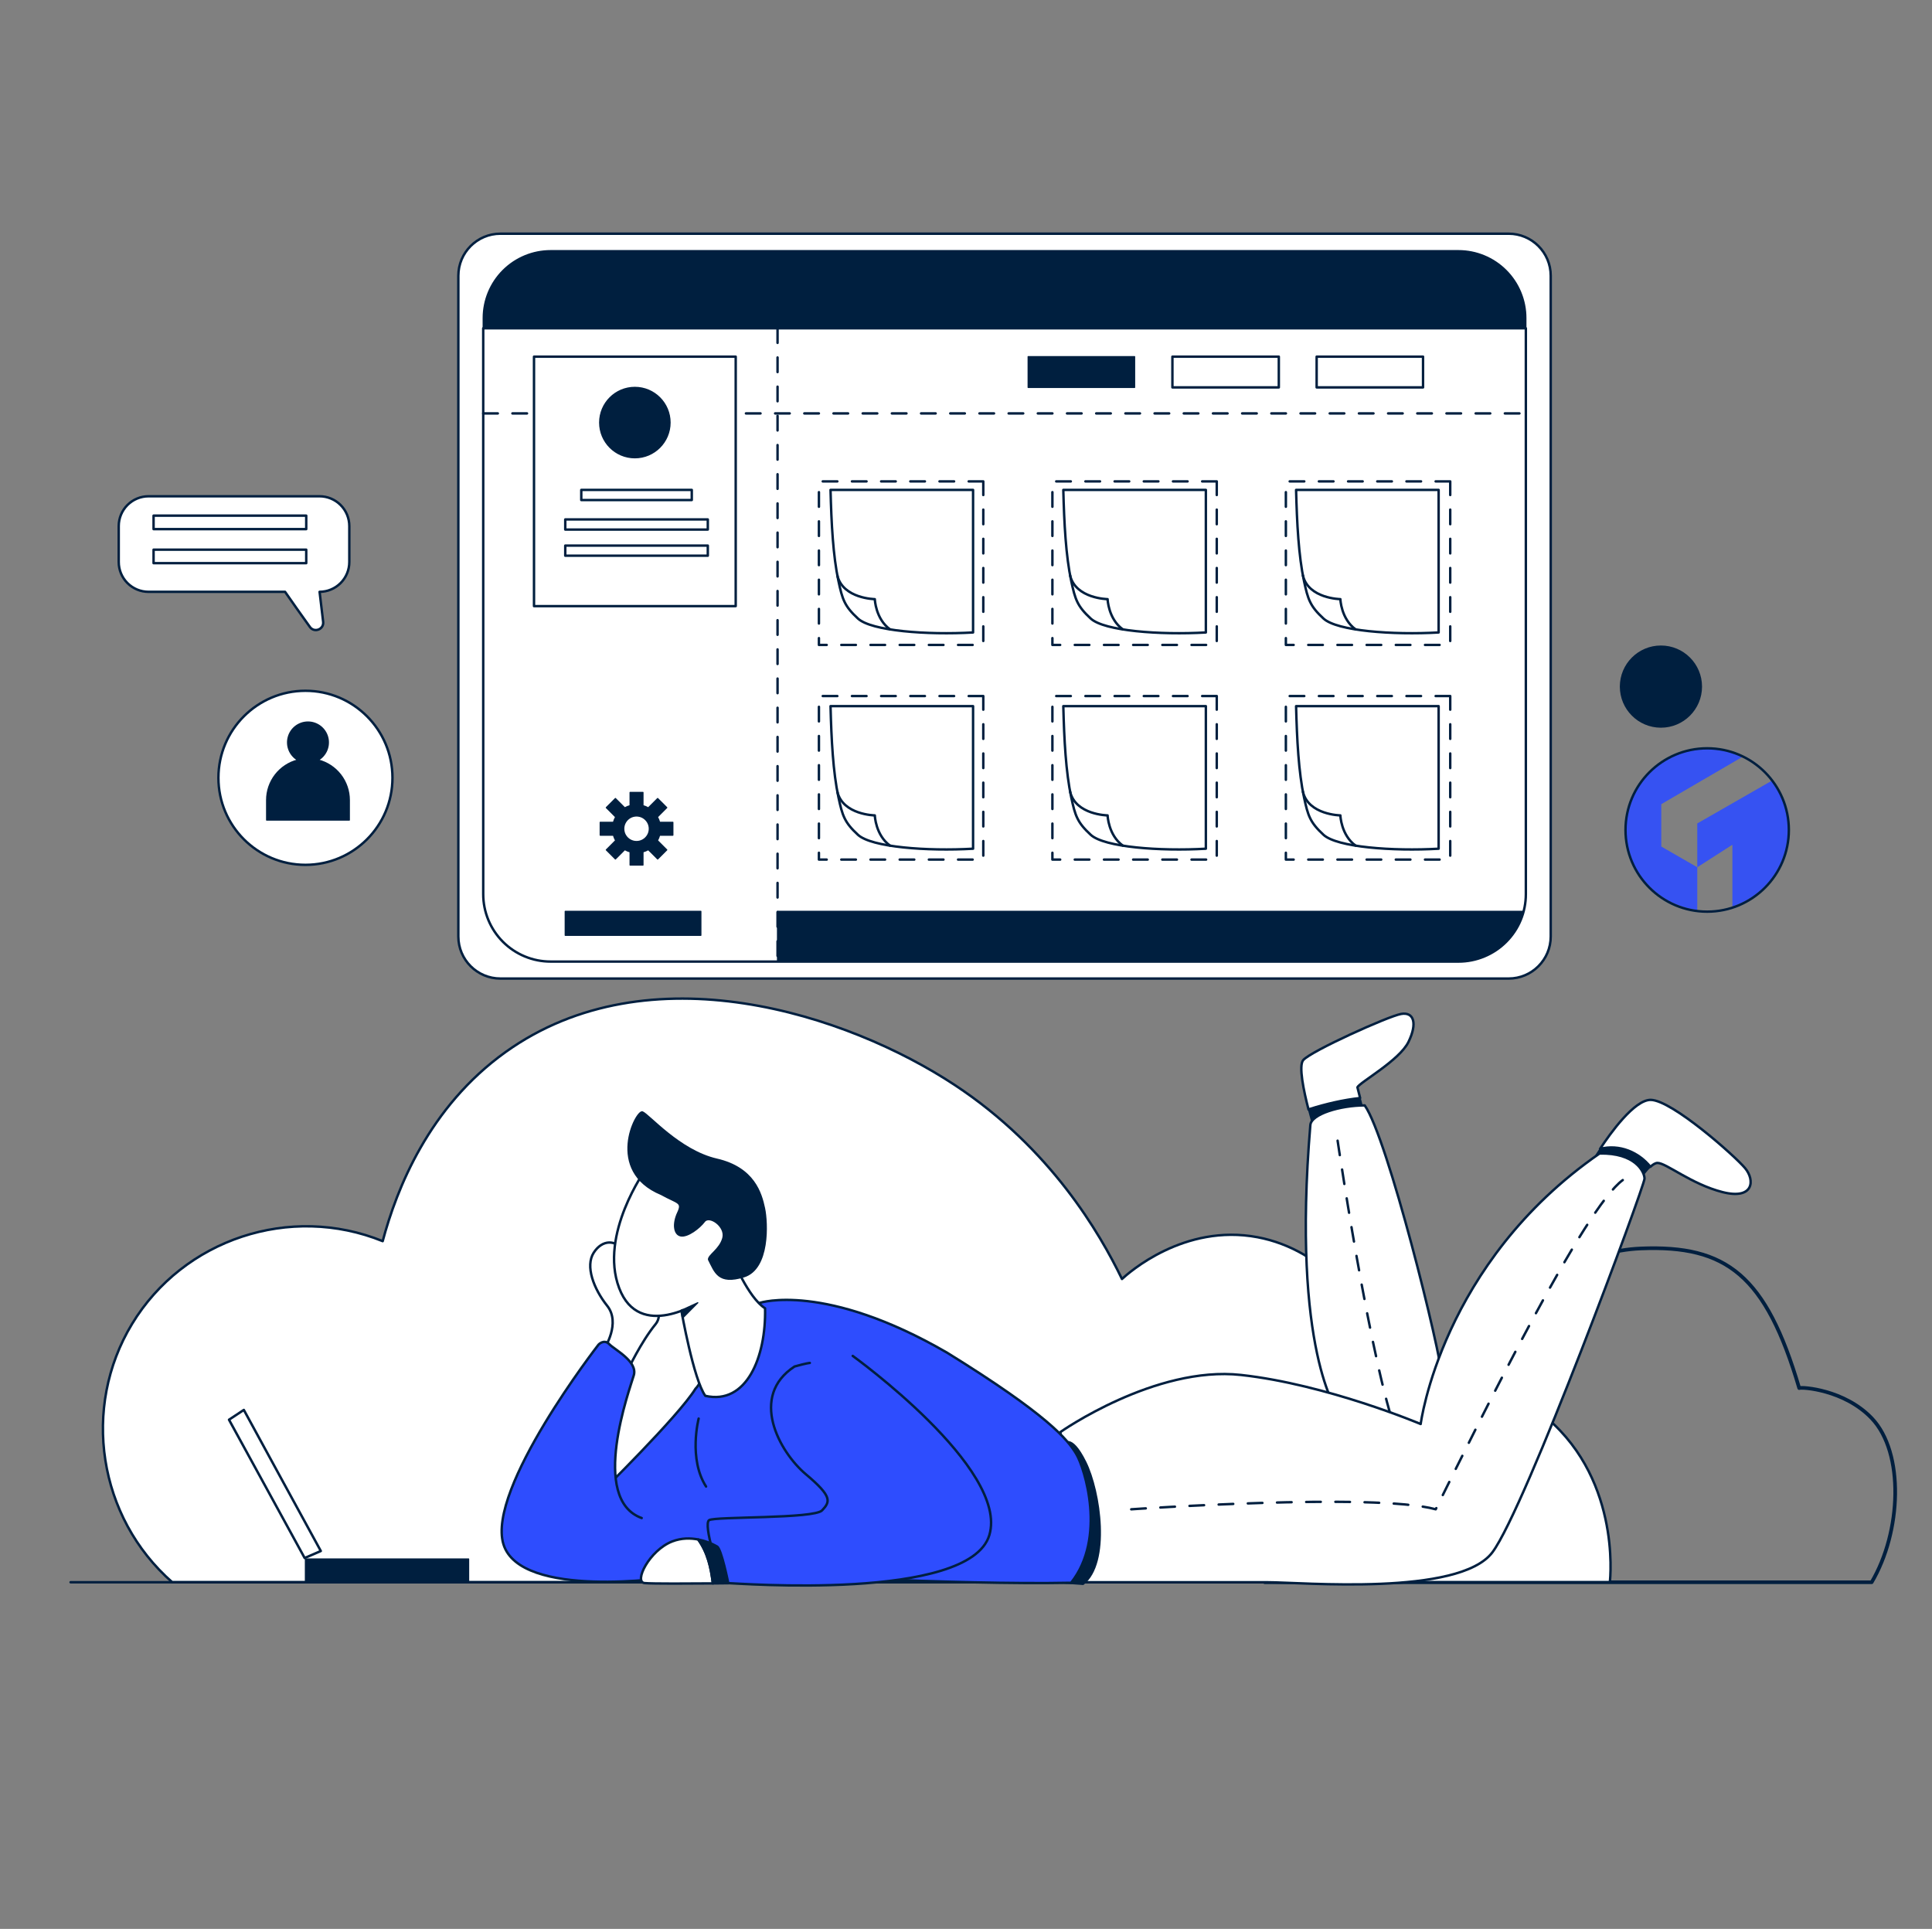
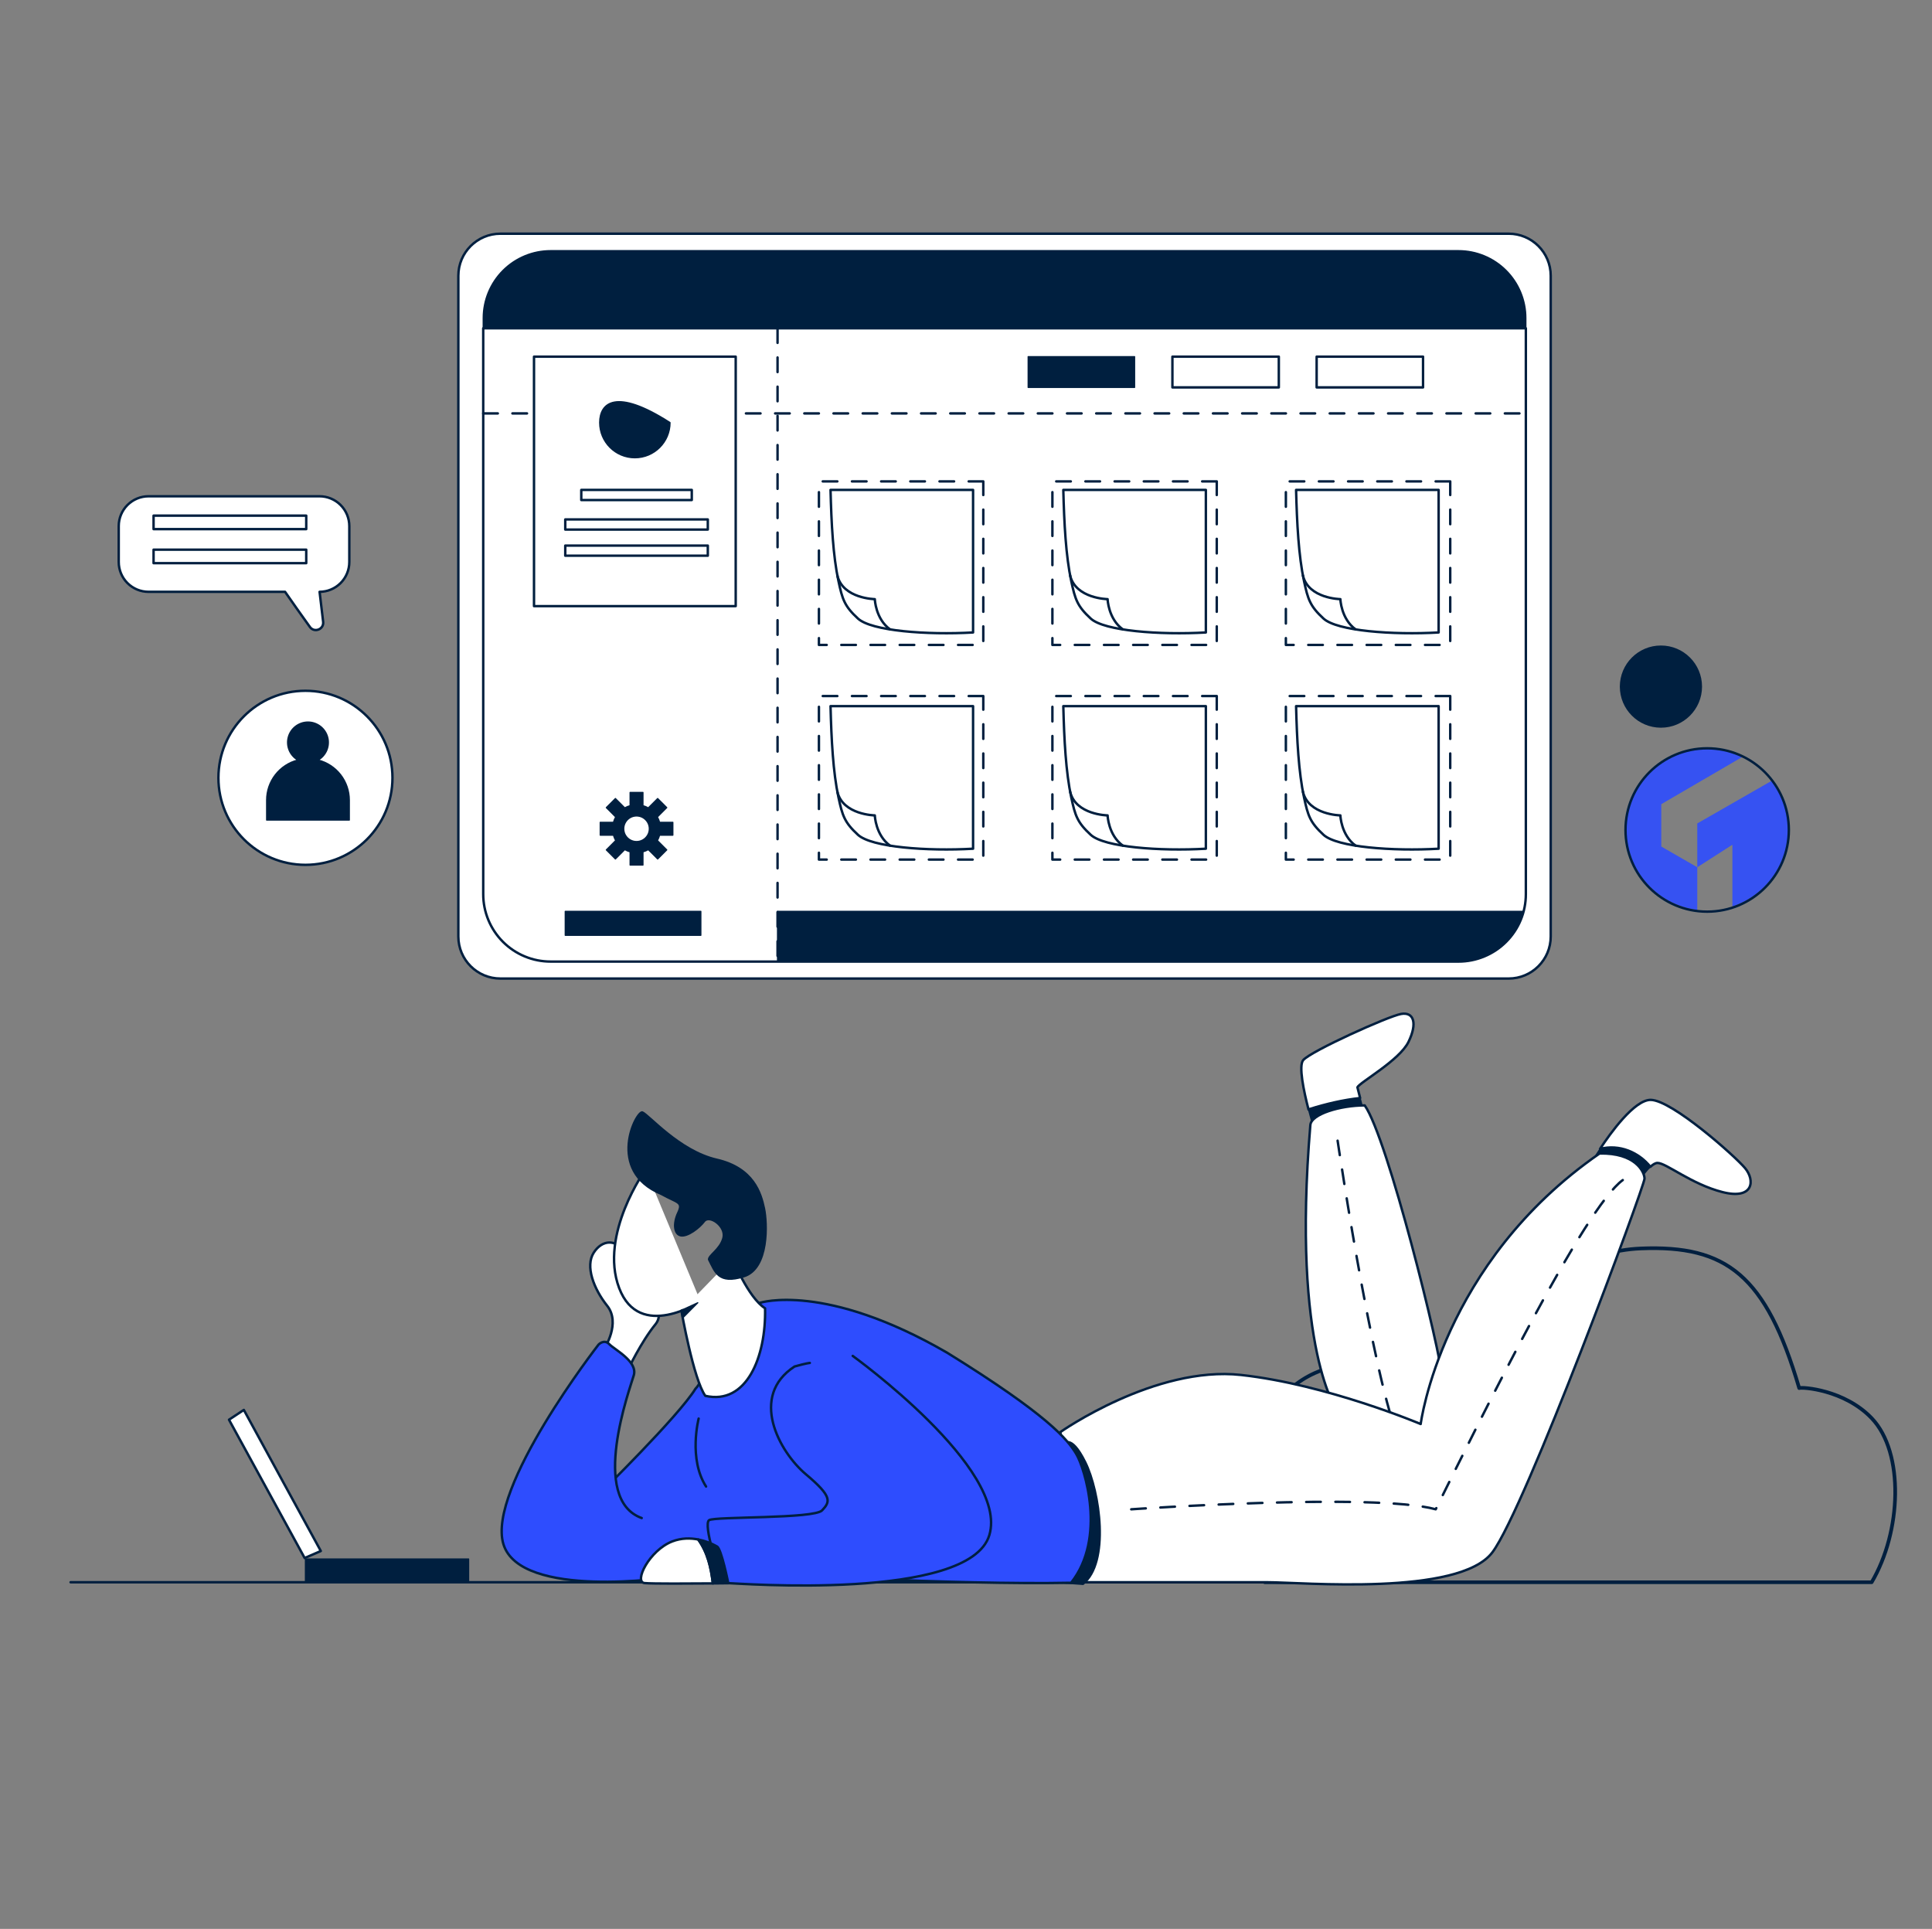
<svg xmlns="http://www.w3.org/2000/svg" width="601" height="600" viewBox="0 0 601 600" fill="none">
  <rect x="0" y="0" width="601" height="600" fill="#808080" stroke="none" />
  <g clip-path="url(#clip0_9_2)">
    <path d="M382.725 482.724C376.621 468.47 388.351 441.682 403.38 430.409C421.953 416.476 455.32 427.739 458.134 429.491C459.198 427.028 476.081 389.739 510.454 388.349C537.051 387.273 549.332 396.642 559.689 431.786C560.569 431.397 573.772 432.249 582.27 441.184C592.463 451.9 591.506 476.481 582.232 492.179H393.507C386.798 489.836 384.01 485.724 382.725 482.724Z" stroke="#001F3F" stroke-width="1.136" stroke-linecap="round" stroke-linejoin="round" />
-     <path d="M478.962 439.282C458.036 423.224 433.944 428.458 430.662 429.229C427.749 406.576 411.523 388.693 391.189 384.853C368.315 380.532 351.003 396.013 349.019 397.847C342.164 383.694 326.911 357.256 297.042 337.534C263.621 315.466 201.997 295.268 157.292 327.236C133.402 344.319 123.38 369.837 119.044 386.078C90.289 374.417 57.057 385.448 41.079 411.822C25.295 437.874 30.546 471.962 53.583 492.178H500.782C500.972 490.564 504.159 458.617 478.962 439.282Z" fill="white" stroke="#001F3F" stroke-width="0.757" stroke-linecap="round" stroke-linejoin="round" />
    <path d="M469.314 72.696H155.661C148.437 72.696 142.581 78.552 142.581 85.776V291.307C142.581 298.53 148.437 304.387 155.661 304.387H469.314C476.538 304.387 482.394 298.53 482.394 291.307V85.776C482.394 78.552 476.538 72.696 469.314 72.696Z" fill="white" stroke="#001F3F" stroke-width="0.757" stroke-linecap="round" stroke-linejoin="round" />
    <path d="M474.657 98.934C474.657 93.375 472.448 88.043 468.517 84.112C464.586 80.18 459.254 77.972 453.694 77.972H171.283C165.723 77.972 160.391 80.18 156.46 84.112C152.529 88.043 150.32 93.375 150.32 98.934V102.117H474.657V98.934Z" fill="#001F3F" stroke="#001F3F" stroke-width="0.379" stroke-linecap="round" stroke-linejoin="round" />
    <path d="M150.32 102.117V278.148C150.32 283.707 152.529 289.039 156.46 292.97C160.391 296.902 165.723 299.11 171.283 299.11H453.694C459.254 299.11 464.586 296.902 468.517 292.97C472.448 289.039 474.657 283.707 474.657 278.148V102.117H150.32Z" fill="white" stroke="#001F3F" stroke-width="0.757" stroke-linecap="round" stroke-linejoin="round" />
    <path d="M150.32 128.596H474.656" stroke="#001F3F" stroke-width="0.757" stroke-linecap="round" stroke-linejoin="round" stroke-dasharray="4.54 4.54" />
    <path d="M352.941 110.943H319.843V120.505H352.941V110.943Z" fill="#001F3F" stroke="#001F3F" stroke-width="0.379" stroke-linecap="round" stroke-linejoin="round" />
    <path d="M397.809 110.943H364.71V120.505H397.809V110.943Z" fill="white" stroke="#001F3F" stroke-width="0.757" stroke-linecap="round" stroke-linejoin="round" />
    <path d="M442.676 110.943H409.577V120.505H442.676V110.943Z" fill="white" stroke="#001F3F" stroke-width="0.757" stroke-linecap="round" stroke-linejoin="round" />
    <path d="M228.861 110.943H166.117V188.541H228.861V110.943Z" fill="white" stroke="#001F3F" stroke-width="0.757" stroke-linecap="round" stroke-linejoin="round" />
    <path d="M215.196 152.393H180.823V155.542H215.196V152.393Z" fill="white" stroke="#001F3F" stroke-width="0.757" stroke-linecap="round" stroke-linejoin="round" />
    <path d="M220.182 161.577H175.839V164.725H220.182V161.577Z" fill="white" stroke="#001F3F" stroke-width="0.757" stroke-linecap="round" stroke-linejoin="round" />
    <path d="M220.182 169.711H175.839V172.86H220.182V169.711Z" fill="white" stroke="#001F3F" stroke-width="0.757" stroke-linecap="round" stroke-linejoin="round" />
-     <path d="M197.489 142.388C203.532 142.388 208.431 137.489 208.431 131.446C208.431 125.404 203.532 120.505 197.489 120.505C191.446 120.505 186.548 125.404 186.548 131.446C186.548 137.489 191.446 142.388 197.489 142.388Z" fill="#001F3F" stroke="#001F3F" stroke-width="0.379" stroke-linecap="round" stroke-linejoin="round" />
+     <path d="M197.489 142.388C203.532 142.388 208.431 137.489 208.431 131.446C191.446 120.505 186.548 125.404 186.548 131.446C186.548 137.489 191.446 142.388 197.489 142.388Z" fill="#001F3F" stroke="#001F3F" stroke-width="0.379" stroke-linecap="round" stroke-linejoin="round" />
    <path d="M218.013 283.495H175.839V290.932H218.013V283.495Z" fill="#001F3F" stroke="#001F3F" stroke-width="0.379" stroke-linecap="round" stroke-linejoin="round" />
    <path d="M451.134 299.11H241.877V283.495H473.966C469.678 295.943 461.141 299.13 451.134 299.11Z" fill="#001F3F" stroke="#001F3F" stroke-width="0.379" stroke-linecap="round" stroke-linejoin="round" />
    <path d="M241.877 102.117V299.11" stroke="#001F3F" stroke-width="0.757" stroke-linecap="round" stroke-linejoin="round" stroke-dasharray="4.54 4.54" />
    <path d="M305.878 149.742H254.749V200.614H305.878V149.742Z" stroke="#001F3F" stroke-width="0.757" stroke-linecap="round" stroke-linejoin="round" stroke-dasharray="4.54 4.54" />
    <path d="M378.506 149.742H327.377V200.614H378.506V149.742Z" stroke="#001F3F" stroke-width="0.757" stroke-linecap="round" stroke-linejoin="round" stroke-dasharray="4.54 4.54" />
    <path d="M451.133 149.742H400.004V200.614H451.133V149.742Z" stroke="#001F3F" stroke-width="0.757" stroke-linecap="round" stroke-linejoin="round" stroke-dasharray="4.54 4.54" />
    <path d="M305.878 216.512H254.749V267.384H305.878V216.512Z" stroke="#001F3F" stroke-width="0.757" stroke-linecap="round" stroke-linejoin="round" stroke-dasharray="4.54 4.54" />
    <path d="M378.506 216.512H327.377V267.384H378.506V216.512Z" stroke="#001F3F" stroke-width="0.757" stroke-linecap="round" stroke-linejoin="round" stroke-dasharray="4.54 4.54" />
    <path d="M451.133 216.512H400.004V267.384H451.133V216.512Z" stroke="#001F3F" stroke-width="0.757" stroke-linecap="round" stroke-linejoin="round" stroke-dasharray="4.54 4.54" />
    <path d="M302.701 196.737C288.387 197.553 271.084 196.273 266.886 192.407C262.688 188.541 262.04 186.426 260.828 180.764C259.139 172.871 258.626 162.853 258.358 152.394H302.701V196.737Z" fill="white" stroke="#001F3F" stroke-width="0.757" stroke-linecap="round" stroke-linejoin="round" />
    <path d="M260.481 179.021C262.211 186.232 272.134 186.372 272.134 186.372C272.134 186.372 272.335 192.497 276.882 195.789M375.113 196.737C360.798 197.553 343.496 196.273 339.297 192.407C335.099 188.541 334.452 186.426 333.24 180.764C331.551 172.871 331.038 162.853 330.77 152.394H375.113V196.737Z" fill="white" />
    <path d="M260.481 179.021C262.211 186.232 272.134 186.372 272.134 186.372C272.134 186.372 272.335 192.497 276.882 195.789M375.113 196.737C360.798 197.553 343.496 196.273 339.297 192.407C335.099 188.541 334.452 186.426 333.24 180.764C331.551 172.871 331.038 162.853 330.77 152.394H375.113V196.737Z" stroke="#001F3F" stroke-width="0.757" stroke-linecap="round" stroke-linejoin="round" />
    <path d="M332.893 179.021C334.622 186.232 344.545 186.372 344.545 186.372C344.545 186.372 344.746 192.497 349.293 195.789M447.524 196.737C433.21 197.553 415.907 196.273 411.709 192.407C407.51 188.541 406.863 186.426 405.651 180.764C403.962 172.871 403.449 162.853 403.181 152.394H447.524V196.737Z" fill="white" />
    <path d="M332.893 179.021C334.622 186.232 344.545 186.372 344.545 186.372C344.545 186.372 344.746 192.497 349.293 195.789M447.524 196.737C433.21 197.553 415.907 196.273 411.709 192.407C407.51 188.541 406.863 186.426 405.651 180.764C403.962 172.871 403.449 162.853 403.181 152.394H447.524V196.737Z" stroke="#001F3F" stroke-width="0.757" stroke-linecap="round" stroke-linejoin="round" />
    <path d="M405.304 179.021C407.034 186.232 416.956 186.372 416.956 186.372C416.956 186.372 417.158 192.497 421.704 195.789M302.701 264.001C288.387 264.818 271.084 263.538 266.886 259.672C262.688 255.806 262.04 253.691 260.828 248.029C259.139 240.136 258.626 230.118 258.358 219.658H302.701V264.001Z" fill="white" />
    <path d="M405.304 179.021C407.034 186.232 416.956 186.372 416.956 186.372C416.956 186.372 417.158 192.497 421.704 195.789M302.701 264.001C288.387 264.818 271.084 263.538 266.886 259.672C262.688 255.806 262.04 253.691 260.828 248.029C259.139 240.136 258.626 230.118 258.358 219.658H302.701V264.001Z" stroke="#001F3F" stroke-width="0.757" stroke-linecap="round" stroke-linejoin="round" />
    <path d="M260.481 246.286C262.211 253.498 272.134 253.638 272.134 253.638C272.134 253.638 272.335 259.762 276.882 263.054M375.113 264.002C360.798 264.819 343.496 263.538 339.297 259.672C335.099 255.806 334.452 253.691 333.24 248.029C331.551 240.136 331.038 230.118 330.77 219.659H375.113V264.002Z" fill="white" />
    <path d="M260.481 246.286C262.211 253.498 272.134 253.638 272.134 253.638C272.134 253.638 272.335 259.762 276.882 263.054M375.113 264.002C360.798 264.819 343.496 263.538 339.297 259.672C335.099 255.806 334.452 253.691 333.24 248.029C331.551 240.136 331.038 230.118 330.77 219.659H375.113V264.002Z" stroke="#001F3F" stroke-width="0.757" stroke-linecap="round" stroke-linejoin="round" />
-     <path d="M332.893 246.286C334.622 253.498 344.545 253.638 344.545 253.638C344.545 253.638 344.746 259.762 349.293 263.054M447.524 264.002C433.21 264.819 415.907 263.538 411.709 259.672C407.51 255.806 406.863 253.691 405.651 248.029C403.962 240.136 403.449 230.118 403.181 219.659H447.524V264.002Z" fill="white" />
    <path d="M332.893 246.286C334.622 253.498 344.545 253.638 344.545 253.638C344.545 253.638 344.746 259.762 349.293 263.054M447.524 264.002C433.21 264.819 415.907 263.538 411.709 259.672C407.51 255.806 406.863 253.691 405.651 248.029C403.962 240.136 403.449 230.118 403.181 219.659H447.524V264.002Z" stroke="#001F3F" stroke-width="0.757" stroke-linecap="round" stroke-linejoin="round" />
    <path d="M405.304 246.286C407.033 253.497 416.956 253.637 416.956 253.637C416.956 253.637 417.157 259.762 421.704 263.054" fill="white" />
    <path d="M405.304 246.286C407.033 253.497 416.956 253.637 416.956 253.637C416.956 253.637 417.157 259.762 421.704 263.054" stroke="#001F3F" stroke-width="0.757" stroke-linecap="round" stroke-linejoin="round" />
    <path d="M21.954 492.178H553.004" stroke="#001F3F" stroke-width="0.757" stroke-linecap="round" stroke-linejoin="round" />
    <path d="M438.14 324.111C440.96 318.349 439.856 314.671 435.811 315.407C431.766 316.142 407.861 326.93 405.409 329.75C403.896 331.49 405.559 339.374 407.054 345.153C407.194 345.082 407.333 345.017 407.47 344.962C412.536 343.379 417.807 342.138 423.106 341.558C422.829 340.48 422.543 339.35 422.26 338.208C423.052 336.615 435.321 329.872 438.14 324.111Z" fill="white" stroke="#001F3F" stroke-width="0.757" stroke-linecap="round" stroke-linejoin="round" />
    <path d="M407.053 345.153C407.979 348.735 408.841 351.509 408.841 351.509L425.145 349.241C425.145 349.241 424.199 345.814 423.105 341.558C417.806 342.138 412.535 343.379 407.469 344.962C407.332 345.017 407.193 345.082 407.053 345.153Z" fill="#001F3F" stroke="#001F3F" stroke-width="0.379" stroke-linecap="round" stroke-linejoin="round" />
    <path d="M416.197 439.22C416.197 439.22 401.732 420.342 407.616 349.977C407.861 346.544 416.932 343.847 424.533 343.847C431.643 353.899 448.07 420.097 448.805 429.413C449.541 438.73 446.353 450.537 445.618 450.518C444.882 450.498 416.197 439.22 416.197 439.22Z" fill="white" stroke="#001F3F" stroke-width="0.757" stroke-linecap="round" stroke-linejoin="round" />
    <path d="M416.1 354.824C416.1 354.824 429.04 442.318 437.436 451.835" stroke="#001F3F" stroke-width="0.757" stroke-linecap="round" stroke-linejoin="round" stroke-dasharray="4.54 4.54" />
    <path d="M497.731 357.374C496.769 358.833 496.195 359.783 496.195 359.783C496.195 359.783 507.77 369.713 508.138 369.713C508.416 369.713 511 365.171 513.411 362.946C509.722 358.405 503.815 355.849 497.731 357.374Z" fill="#001F3F" stroke="#001F3F" stroke-width="0.379" stroke-linecap="round" stroke-linejoin="round" />
    <path d="M542.83 363.339C539.643 359.538 520.152 342.254 513.532 342.131C508.442 342.037 500.931 352.522 497.73 357.375C503.815 355.85 509.722 358.405 513.41 362.946C514.192 362.224 514.956 361.745 515.616 361.745C518.313 361.745 526.158 368.365 535.843 370.817C545.527 373.268 546.018 367.139 542.83 363.339Z" fill="white" stroke="#001F3F" stroke-width="0.757" stroke-linecap="round" stroke-linejoin="round" />
    <path d="M497.596 358.803C448.315 392.882 441.941 442.962 441.941 442.962C441.941 442.962 412.765 430.639 386.041 427.697C359.317 424.755 329.896 445.431 329.896 445.431L330.02 448.391L331.857 492.178H394.377C404.919 492.178 453.954 496.591 464.252 482.862C474.549 469.132 511.571 368.855 511.571 366.648C511.571 364.442 508.628 358.558 497.596 358.803Z" fill="white" stroke="#001F3F" stroke-width="0.757" stroke-linecap="round" stroke-linejoin="round" />
    <path d="M351.898 469.486C351.898 469.486 427.465 464.238 446.619 469.486C461.575 439.312 492.928 375.655 504.802 367.076" stroke="#001F3F" stroke-width="0.757" stroke-linecap="round" stroke-linejoin="round" stroke-dasharray="4.54 4.54" />
    <path d="M330.908 449.151C330.908 449.151 333.139 445.492 337.73 454.733C342.322 463.975 345.471 486.179 336.943 492.854L330.383 492.384L330.908 449.151Z" fill="#001F3F" stroke="#001F3F" stroke-width="0.379" stroke-linecap="round" stroke-linejoin="round" />
    <path d="M186.356 464.817C186.356 464.817 210.984 440.66 216.347 431.983C221.848 426.499 218.507 407.423 236.456 405.243C236.456 405.243 256.626 398.744 294.668 420.8C325.98 440.177 331.98 447.669 334.733 452.161C337.487 456.653 344.235 478.47 333.188 492.339C296.595 493.045 238.059 489.525 230.446 489.334" fill="#2E4DFE" />
    <path d="M186.356 464.817C186.356 464.817 210.984 440.66 216.347 431.983C221.848 426.499 218.507 407.423 236.456 405.243C236.456 405.243 256.626 398.744 294.668 420.8C325.98 440.177 331.98 447.669 334.733 452.161C337.487 456.653 344.235 478.47 333.188 492.339C296.595 493.045 238.059 489.525 230.446 489.334" stroke="#001F3F" stroke-width="0.757" stroke-linecap="round" stroke-linejoin="round" />
    <path d="M188.062 419.357C188.062 419.357 193.152 411.55 188.893 406.197C184.633 400.845 182.026 393.832 184.684 389.678C187.342 385.525 191.634 385.479 194.116 389.307C196.598 393.135 208.525 406.283 203.961 411.861C199.396 417.438 195.283 426.188 195.283 426.188L188.062 419.357Z" fill="white" stroke="#001F3F" stroke-width="0.757" stroke-linecap="round" stroke-linejoin="round" />
    <path d="M199.621 472.207C183.287 466.318 195.923 432.052 197.165 427.77C198.407 423.488 191.209 419.846 189.547 418.133C187.884 416.419 186.178 418.266 186.178 418.266C186.178 418.266 151.323 463.069 156.604 480.343C161.886 497.617 208.536 490.626 208.536 490.626C208.536 490.626 235.328 492.782 236.69 491.81C238.051 490.838 236.69 479.671 236.69 479.671" fill="#2E4DFE" />
    <path d="M199.621 472.207C183.287 466.318 195.923 432.052 197.165 427.77C198.407 423.488 191.209 419.846 189.547 418.133C187.884 416.419 186.178 418.266 186.178 418.266C186.178 418.266 151.323 463.069 156.604 480.343C161.886 497.617 208.536 490.626 208.536 490.626C208.536 490.626 235.328 492.782 236.69 491.81C238.051 490.838 236.69 479.671 236.69 479.671" stroke="#001F3F" stroke-width="0.757" stroke-linecap="round" stroke-linejoin="round" />
    <path d="M200.838 363.769C200.838 363.769 186.299 383.971 192.6 400.653C198.901 417.335 217.914 404.808 217.914 404.808" fill="white" />
    <path d="M200.838 363.769C200.838 363.769 186.299 383.971 192.6 400.653C198.901 417.335 217.914 404.808 217.914 404.808" stroke="#001F3F" stroke-width="0.757" stroke-linecap="round" stroke-linejoin="round" />
    <path d="M211.975 407.738C211.975 407.738 215.726 429.085 219.411 434.193C232.257 437.122 238.344 422.038 237.995 406.962C232.71 403.612 227.813 391.414 227.813 391.414" fill="white" />
    <path d="M211.975 407.738C211.975 407.738 215.726 429.085 219.411 434.193C232.257 437.122 238.344 422.038 237.995 406.962C232.71 403.612 227.813 391.414 227.813 391.414" stroke="#001F3F" stroke-width="0.757" stroke-linecap="round" stroke-linejoin="round" />
    <path d="M217.065 405.234L212.244 410.089L211.975 407.563L217.065 405.234Z" fill="#001F3F" stroke="#001F3F" stroke-width="0.379" stroke-linecap="round" stroke-linejoin="round" />
    <path d="M199.857 345.866C197.834 345.117 188.099 364.271 205.685 371.553C210.828 374.417 212.401 373.864 210.816 377.239C209.231 380.614 209.594 384.035 211.766 384.44C213.938 384.845 217.629 382.001 219.144 379.978C220.659 377.956 225.83 381.524 224.866 385.104C223.903 388.685 220.23 390.425 220.408 391.829C222.402 395.737 223.414 399.623 231.414 397.161C239.414 394.699 238.788 380.37 237.811 375.807C236.834 371.245 234.617 363.236 222.979 360.566C211.342 357.896 201.88 346.614 199.857 345.866Z" fill="#001F3F" stroke="#001F3F" stroke-width="0.379" stroke-linecap="round" stroke-linejoin="round" />
    <path d="M209.092 479.491C202.024 482.254 197.086 492.107 200.503 492.433C202.919 492.663 214.928 492.593 221.762 492.533C221.174 487.666 220.165 482.966 217.194 478.875C214.826 478.417 211.975 478.364 209.092 479.491Z" fill="white" stroke="#001F3F" stroke-width="0.757" stroke-linecap="round" stroke-linejoin="round" />
    <path d="M265.264 421.774C265.264 421.774 313.94 456.845 307.762 477.515C301.583 498.186 228.98 492.481 226.218 492.433C223.354 489.813 218.679 474.033 220.596 472.853C222.512 471.674 253.276 472.485 255.747 469.812C258.218 467.138 259.079 465.632 250.705 458.601C242.331 451.57 233 434.271 247.175 425.064C250.997 423.993 251.916 423.957 251.916 423.957M217.334 441.268C217.334 441.268 214.088 453.787 219.637 462.402Z" fill="#2E4DFE" />
    <path d="M265.264 421.774C265.264 421.774 313.94 456.845 307.762 477.515C301.583 498.186 228.98 492.481 226.218 492.433C223.354 489.813 218.679 474.033 220.596 472.853C222.512 471.674 253.276 472.485 255.747 469.812C258.218 467.138 259.079 465.632 250.705 458.601C242.331 451.57 233 434.271 247.175 425.064C250.997 423.993 251.916 423.957 251.916 423.957M217.334 441.268C217.334 441.268 214.088 453.787 219.637 462.402" stroke="#001F3F" stroke-width="0.757" stroke-linecap="round" stroke-linejoin="round" />
    <path d="M223.049 481.057C221.233 480.008 219.255 479.271 217.195 478.875C220.166 482.967 221.175 487.666 221.763 492.533C224.597 492.508 226.543 492.484 226.543 492.484C226.543 492.484 224.437 481.785 223.049 481.057Z" fill="#001F3F" stroke="#001F3F" stroke-width="0.757" stroke-linecap="round" stroke-linejoin="round" />
    <path d="M145.768 484.946H95.017V491.811H145.768V484.946Z" fill="#001F3F" stroke="#001F3F" stroke-width="0.379" stroke-linecap="round" stroke-linejoin="round" />
    <path d="M75.851 438.57C76.218 439.305 99.798 482.463 99.798 482.463L94.772 484.639L71.235 441.621L75.851 438.57Z" fill="white" stroke="#001F3F" stroke-width="0.757" stroke-linecap="round" stroke-linejoin="round" />
    <path d="M95.017 269.018C109.968 269.018 122.087 256.898 122.087 241.948C122.087 226.997 109.968 214.877 95.017 214.877C80.066 214.877 67.946 226.997 67.946 241.948C67.946 256.898 80.066 269.018 95.017 269.018Z" fill="white" stroke="#001F3F" stroke-width="0.757" stroke-linecap="round" stroke-linejoin="round" />
    <path d="M98.997 236.422C100.201 235.72 101.141 234.642 101.671 233.352C102.2 232.063 102.29 230.635 101.927 229.29C101.563 227.944 100.767 226.756 99.66 225.909C98.554 225.061 97.199 224.602 95.805 224.602C94.411 224.602 93.056 225.061 91.95 225.909C90.843 226.756 90.047 227.944 89.683 229.29C89.32 230.635 89.41 232.063 89.94 233.352C90.469 234.642 91.409 235.72 92.613 236.422C89.848 237.132 87.398 238.741 85.648 240.996C83.898 243.251 82.948 246.025 82.948 248.879V255.089H108.662V248.879C108.662 246.025 107.712 243.251 105.962 240.996C104.212 238.741 101.762 237.132 98.997 236.422Z" fill="#001F3F" stroke="#001F3F" stroke-width="0.379" stroke-linecap="round" stroke-linejoin="round" />
    <path d="M516.676 226.17C523.632 226.17 529.271 220.532 529.271 213.576C529.271 206.62 523.632 200.981 516.676 200.981C509.721 200.981 504.082 206.62 504.082 213.576C504.082 220.532 509.721 226.17 516.676 226.17Z" fill="#001F3F" stroke="#001F3F" stroke-width="0.379" stroke-linecap="round" stroke-linejoin="round" />
    <path opacity="0.9" fill-rule="evenodd" clip-rule="evenodd" d="M527.983 283.039C515.517 281.518 505.86 270.887 505.86 257.998C505.86 244.065 517.144 232.77 531.063 232.77C535.05 232.77 538.821 233.697 542.172 235.347L516.781 250.149V263.324L527.983 269.771V283.039ZM538.904 281.981C548.984 278.681 556.266 269.191 556.266 257.998C556.266 252.307 554.383 247.057 551.208 242.836L527.983 256.145V269.771L538.904 262.763V281.981Z" fill="#2E4DFE" />
    <path d="M531.063 283.582C545.094 283.582 556.469 272.207 556.469 258.176C556.469 244.145 545.094 232.77 531.063 232.77C517.032 232.77 505.657 244.145 505.657 258.176C505.657 272.207 517.032 283.582 531.063 283.582Z" stroke="#001F3F" stroke-width="0.757" stroke-linecap="round" stroke-linejoin="round" />
    <path d="M99.387 154.373H46.208C43.748 154.373 41.389 155.35 39.649 157.089C37.91 158.829 36.933 161.188 36.933 163.648V174.818C36.933 177.278 37.91 179.637 39.649 181.377C41.389 183.116 43.748 184.094 46.208 184.094H88.678C90.541 186.803 93.686 191.225 96.402 195.022C97.775 196.941 100.802 195.767 100.524 193.423L99.417 184.093C101.872 184.085 104.223 183.104 105.956 181.366C107.689 179.627 108.663 177.273 108.663 174.818V163.648C108.663 162.43 108.423 161.224 107.957 160.099C107.49 158.973 106.807 157.951 105.946 157.089C105.085 156.228 104.062 155.545 102.937 155.079C101.811 154.612 100.605 154.373 99.387 154.373Z" fill="white" stroke="#001F3F" stroke-width="0.757" stroke-linecap="round" stroke-linejoin="round" />
    <path d="M95.263 160.395H47.772V164.593H95.263V160.395Z" fill="white" stroke="#001F3F" stroke-width="0.757" stroke-linecap="round" stroke-linejoin="round" />
    <path d="M95.263 170.979H47.772V175.178H95.263V170.979Z" fill="white" stroke="#001F3F" stroke-width="0.757" stroke-linecap="round" stroke-linejoin="round" />
    <path d="M209.302 259.787V255.798H205.186C205.025 255.215 204.793 254.654 204.495 254.128L207.405 251.218L204.583 248.397L201.674 251.307C201.148 251.009 200.587 250.776 200.004 250.615V246.502H196.017V250.615C195.434 250.776 194.873 251.009 194.348 251.307L191.438 248.397L188.617 251.218L191.526 254.128C191.228 254.654 190.996 255.215 190.835 255.798H186.72V259.787H190.835C190.996 260.369 191.228 260.93 191.526 261.456L188.617 264.366L191.438 267.187L194.348 264.277C194.873 264.576 195.434 264.808 196.017 264.969V269.082H200.004V264.969C200.587 264.808 201.148 264.576 201.674 264.277L204.583 267.187L207.405 264.366L204.495 261.456C204.793 260.93 205.025 260.369 205.186 259.787H209.302ZM201.465 259.787C201.114 260.393 200.611 260.897 200.004 261.247C199.703 261.422 199.379 261.556 199.042 261.646C198.366 261.826 197.654 261.826 196.977 261.646C196.641 261.556 196.318 261.422 196.017 261.247C195.102 260.716 194.433 259.846 194.156 258.824C194.067 258.488 194.023 258.14 194.023 257.792C194.022 257.443 194.068 257.096 194.158 256.76C194.247 256.422 194.381 256.099 194.557 255.798C194.908 255.191 195.411 254.688 196.017 254.337C196.318 254.162 196.641 254.028 196.977 253.938C197.654 253.758 198.366 253.758 199.042 253.938C199.379 254.028 199.703 254.162 200.004 254.337C200.61 254.688 201.114 255.191 201.464 255.798C201.64 256.099 201.774 256.422 201.863 256.76C201.954 257.096 201.999 257.443 201.999 257.792C201.999 258.14 201.954 258.488 201.865 258.824C201.775 259.161 201.64 259.485 201.465 259.787Z" fill="#001F3F" stroke="#001F3F" stroke-width="0.379" stroke-linecap="round" stroke-linejoin="round" />
  </g>
  <defs>
    <clipPath id="clip0_9_2">
      <rect width="600" height="600" fill="white" transform="translate(0.555)" />
    </clipPath>
  </defs>
</svg>